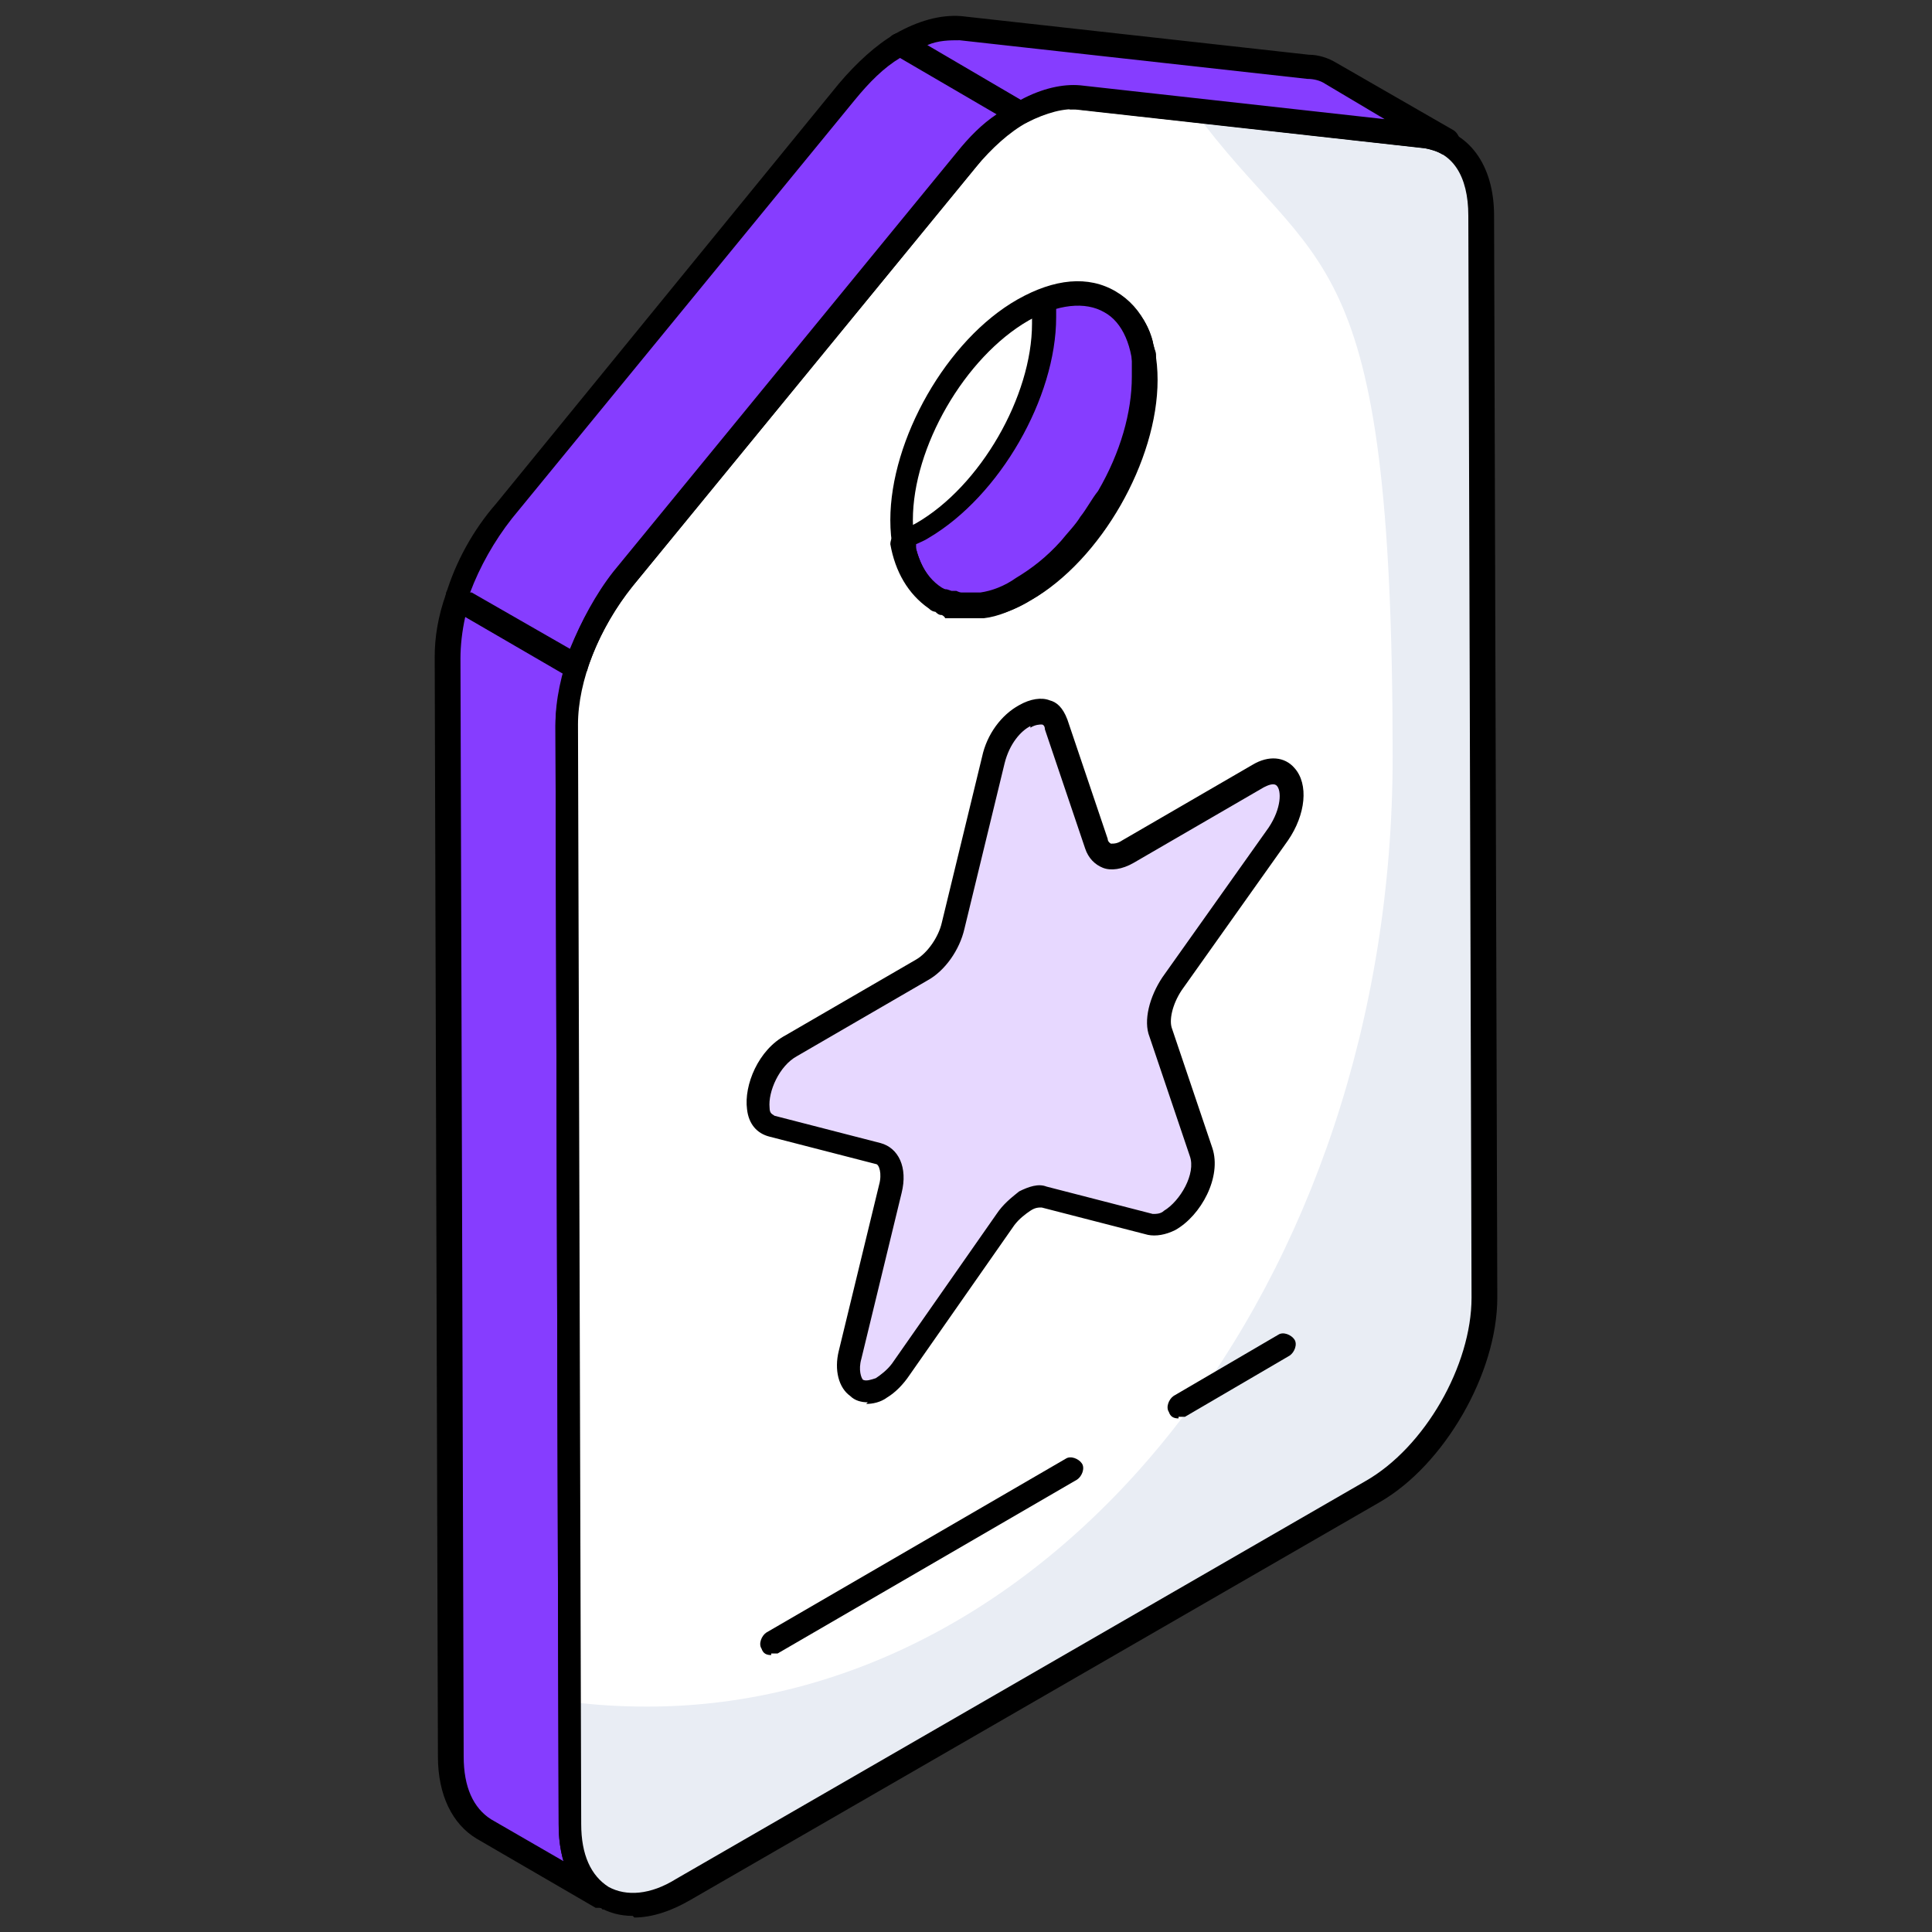
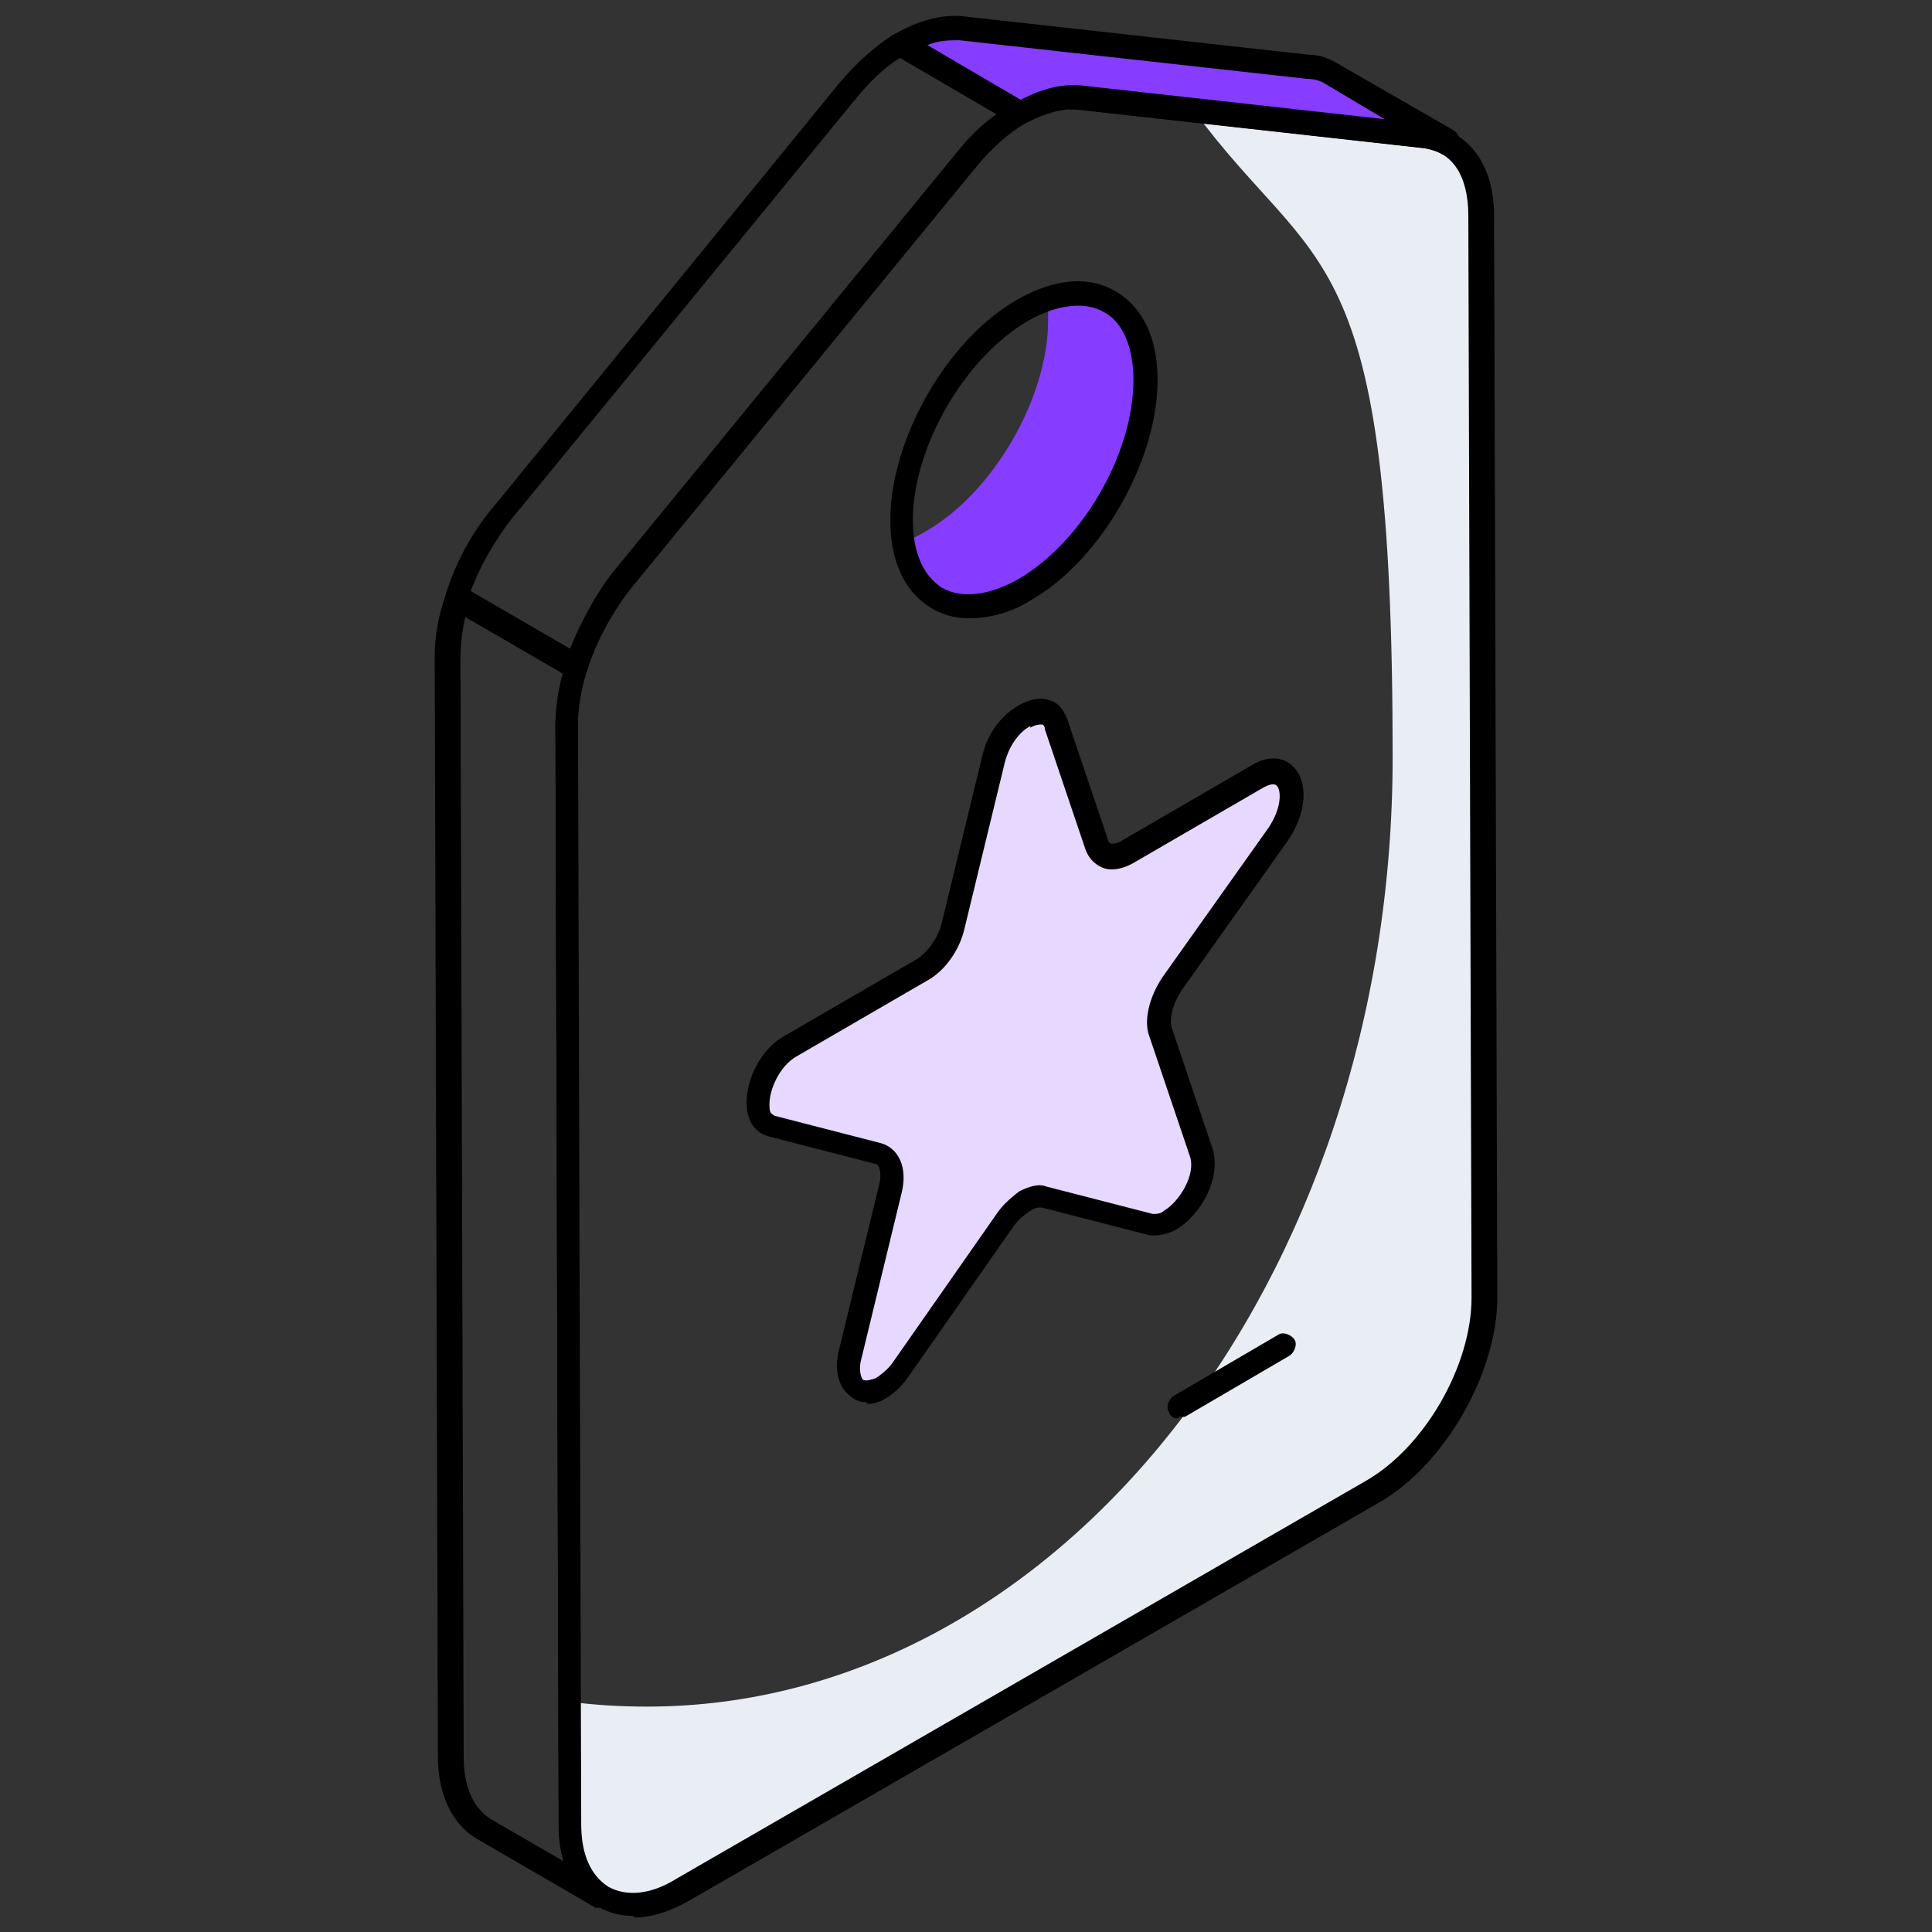
<svg xmlns="http://www.w3.org/2000/svg" id="Layer_1" data-name="Layer 1" viewBox="0 0 120 120">
  <rect x="0" y="0" width="120" height="120" fill="#333333" stroke="none" />
  <defs>
    <style>
      .cls-1 {
        fill: #e7d8ff;
      }

      .cls-2 {
        fill: #e9edf4;
      }

      .cls-3 {
        fill: #fff;
      }

      .cls-4 {
        fill: #863dff;
      }
    </style>
  </defs>
-   <path class="cls-3" d="M88.6,8.4c2.1.2,3.4,2.1,3.4,4.9l.2,67.2c0,4.4-3.1,9.8-7,12.1l-42.8,24.7c-3.9,2.2-7,.4-7-4l-.2-68.3c0-2.9,1.4-6.4,3.5-9.1l21.3-26c1.1-1.3,2.2-2.3,3.4-3s2.5-1.1,3.6-.9c0,0,21.6,2.4,21.6,2.4Z" />
-   <path class="cls-2" d="M92.2,80.5c0,4.4-3.1,9.8-7,12.1l-42.8,24.7c-3.8,2.2-7,.4-7-4v-7.6c1.5.2,3.1.3,4.8.3,25.5,0,46.3-26.4,46.3-59s-4.7-29.7-12.4-40.2l14.6,1.6c2.1.2,3.4,2.1,3.4,4.9l.2,67.2h-.1Z" />
+   <path class="cls-2" d="M92.2,80.5c0,4.4-3.1,9.8-7,12.1l-42.8,24.7c-3.8,2.2-7,.4-7-4v-7.6c1.5.2,3.1.3,4.8.3,25.5,0,46.3-26.4,46.3-59s-4.7-29.7-12.4-40.2l14.6,1.6c2.1.2,3.4,2.1,3.4,4.9l.2,67.2Z" />
  <path class="cls-4" d="M71.2,23.6c0,2.4-.8,5.1-2.2,7.4-.3.6-.7,1.2-1.1,1.7s-.8,1.1-1.3,1.5c-.9,1-1.9,1.8-2.9,2.4-.9.5-1.7.8-2.5.9h-1.8c-.1,0-.3,0-.4-.1-.1,0-.3,0-.4-.2-.1,0-.2,0-.3-.1,0,0-.1,0-.2-.1-1-.7-1.7-1.8-1.9-3.4.4-.1.8-.3,1.3-.6,4.2-2.4,7.6-8.3,7.6-13.1v-1.3c1.6-.6,3.1-.6,4.2.1.1,0,.3.2.4.3.1.1.3.3.4.4.4.5.7,1,1,1.7,0,.2.1.5.2.7v1.7l-.1.1Z" />
-   <path d="M60.2,38.4h-1.5c0-.1-.2-.2-.2-.2-.1,0-.2,0-.4-.2,0,0-.2,0-.4-.2-1.3-.9-2.1-2.3-2.4-4,0-.3.2-.7.5-.8.4-.1.7-.3,1.1-.5,4-2.3,7.2-7.9,7.2-12.4v-1.2c0-.3.1-.7.5-.8,1.8-.7,3.5-.6,4.9.2.1,0,.3.2.5.4.1,0,.3.3.5.5.5.5.9,1.2,1.1,2,0,.3.2.6.2.8v1.7c0,2.4-.8,5.2-2.3,7.8-.4.6-.7,1.2-1.2,1.8s-.9,1.1-1.4,1.6c-.9,1-2,1.9-3.1,2.5-.9.5-1.8.9-2.7,1h-1,.1ZM56.9,34.1c.3,1.1.8,1.9,1.5,2.4l.2.1h.2l.3.1h.3s.2.1.3.1h1.2c.7-.1,1.5-.4,2.2-.9,1-.6,1.9-1.3,2.8-2.3.4-.5.9-1,1.2-1.5.4-.5.7-1.1,1.1-1.6,1.4-2.4,2.1-4.9,2.1-7.1h0v-1.5c0-.3-.1-.5-.2-.7-.2-.6-.5-1.1-.8-1.5-.2-.2-.3-.3-.3-.3-.1-.1-.2-.2-.3-.2-.8-.5-1.9-.6-3.1-.3v.8c0,5-3.5,11.1-7.9,13.7-.3.2-.6.3-.8.4v.3ZM71.9,23.6h0Z" />
  <path d="M60.2,38.4c-.9,0-1.6-.2-2.3-.6-1.7-1-2.6-2.9-2.6-5.5h0c0-5,3.5-11.2,7.9-13.7,2.3-1.3,4.4-1.5,6.1-.5s2.6,2.9,2.6,5.5h0c0,5-3.5,11.2-7.9,13.7-1.3.8-2.6,1.1-3.8,1.1ZM56.7,32.3h0c0,2.1.7,3.5,1.8,4.2,1.2.7,2.9.5,4.7-.5,4-2.3,7.2-7.8,7.2-12.4h0c0-2.1-.7-3.6-1.8-4.2-1.2-.7-2.9-.5-4.7.5-4,2.3-7.2,7.9-7.2,12.4Z" />
  <path class="cls-4" d="M67,6l21.6,2.4c.5,0,1,.2,1.4.5l-7.4-4.3c-.4-.3-.9-.4-1.4-.4l-21.6-2.4c-1.1-.1-2.3.2-3.6.9h0l7.4,4.3h0c1.3-.7,2.5-1.1,3.6-.9v-.1Z" />
  <path d="M90,9.6h-.4c-.3-.2-.7-.3-1.1-.4l-21.5-2.4h0c-.9-.1-2,.2-3.2.8-.2.1-.6.2-.8,0l-7.4-4.3c-.2-.1-.4-.4-.4-.6,0-.3.1-.5.4-.6,1.4-.8,2.8-1.2,4.1-1.1l21.6,2.4c.6,0,1.2.2,1.7.5l7.3,4.2h0c.3.2.5.7.3,1-.1.2-.4.4-.6.4v.1ZM67.1,5.3l18.9,2.1-3.7-2.2c-.3-.2-.7-.3-1.1-.3l-21.6-2.4c-.6,0-1.3,0-2,.3l5.8,3.4c1.3-.7,2.6-1,3.7-.9Z" />
-   <path class="cls-4" d="M27.8,40.8l.2,68.3c0,2.2.8,3.8,2,4.5l7.4,4.3c-1.3-.7-2-2.3-2-4.5l-.2-68.3c0-1.2.2-2.4.6-3.7l-7.4-4.3c-.4,1.3-.6,2.5-.6,3.7Z" />
  <path d="M37.4,118.5h-.4l-7.4-4.3c-1.5-.9-2.4-2.7-2.4-5.1l-.2-68.3h0c0-1.2.2-2.5.7-3.9,0-.2.2-.4.4-.5h.6l7.4,4.3c.3.2.4.5.3.9-.4,1.2-.6,2.4-.6,3.4l.2,68.3c0,1.9.6,3.2,1.7,3.9h0c.3.2.5.7.3,1-.1.2-.4.4-.6.4v-.1ZM28.6,40.8l.2,68.3c0,1.9.6,3.2,1.7,3.9l4.5,2.6c-.2-.7-.3-1.4-.3-2.2l-.2-68.3c0-1,.2-2.1.5-3.3l-6.1-3.5c-.2.9-.3,1.8-.3,2.6v-.1Z" />
-   <path class="cls-4" d="M56,2.7c-1.2.7-2.3,1.7-3.3,2.9l-21.3,26c-1.3,1.6-2.3,3.5-2.9,5.4l7.4,4.3c.6-1.9,1.6-3.8,2.9-5.4l21.3-26c1-1.3,2.2-2.3,3.3-2.9,0,0-7.4-4.3-7.4-4.3Z" />
  <path d="M35.8,42.1h-.4l-7.4-4.3c-.3-.2-.4-.5-.3-.9.6-2,1.7-4,3.1-5.6L52.1,5.2c1.1-1.3,2.3-2.4,3.5-3.1.2-.1.5-.1.7,0l7.4,4.3c.2.1.4.4.4.6s-.1.5-.4.6c-1.1.6-2.2,1.6-3.1,2.8l-21.3,26c-1.2,1.5-2.2,3.3-2.8,5.1,0,.2-.2.4-.4.5h-.3v.1ZM29.3,36.8l6.1,3.5c.7-1.7,1.6-3.4,2.7-4.8l21.3-26c.8-1,1.6-1.8,2.5-2.4l-6-3.5c-1,.6-1.9,1.5-2.8,2.6l-21.3,26c-1.1,1.4-2,3-2.6,4.6h.1Z" />
  <path d="M39.3,119c-.8,0-1.5-.2-2.2-.6-1.6-.9-2.4-2.7-2.4-5.1l-.2-68.3c0-3,1.4-6.7,3.7-9.5l21.3-26c1.1-1.3,2.3-2.4,3.6-3.1,1.4-.8,2.8-1.2,4-1l21.6,2.4c2.5.3,4.1,2.4,4.1,5.6l.2,67.2c0,4.7-3.3,10.4-7.3,12.7l-42.8,24.7c-1.2.7-2.4,1.1-3.5,1.1l-.1-.1ZM66.6,6.7c-.8,0-1.8.3-2.8.9-1.1.6-2.2,1.6-3.2,2.8l-21.3,26c-2.1,2.6-3.4,5.9-3.4,8.6l.2,68.3c0,1.9.6,3.2,1.7,3.9,1.1.6,2.6.5,4.2-.5l42.8-24.7c3.7-2.1,6.6-7.2,6.6-11.4l-.2-67.2c0-2.5-1-4-2.8-4.2h0l-21.6-2.4h-.4l.2-.1Z" />
  <path class="cls-1" d="M63.6,44.4c.8-.5,1.6-.4,2,.5l2.5,7.4c.3.8,1.1,1,2,.5l8.1-4.7c2-1.1,2.8,1.3,1.2,3.6l-6.6,9.3c-.7,1-1,2.3-.7,3.1l2.5,7.4c.5,1.4-.7,3.5-2,4.2-.4.2-.8.3-1.2.2l-6.6-1.7c-.4,0-.8,0-1.2.3-.4.2-.8.6-1.2,1.1l-6.5,9.3c-.4.5-.8.9-1.2,1.2-1.3.7-2.4,0-2-2l2.5-10.3c.3-1.1,0-2-.8-2.2l-6.6-1.7c-1.6-.4-.8-3.8,1.2-5l8.1-4.7c.9-.5,1.7-1.6,1.9-2.8l2.5-10.3c.3-1.3,1.1-2.3,1.9-2.8l.2.1Z" />
  <path d="M53.9,87.1c-.4,0-.8-.1-1.1-.4-.7-.5-1-1.6-.7-2.8l2.5-10.3c.2-.7,0-1.3-.2-1.3l-6.6-1.7c-.8-.2-1.3-.8-1.4-1.7-.2-1.5.7-3.7,2.4-4.6l8.1-4.7c.7-.4,1.4-1.4,1.6-2.3l2.5-10.3c.3-1.4,1.2-2.6,2.3-3.2h0c.7-.4,1.4-.5,1.9-.3.4.1.8.4,1.1,1.2l2.5,7.4c0,.2.2.3.2.3.2,0,.4,0,.7-.2l8.1-4.7c1-.6,2-.5,2.6.2.9,1,.7,2.9-.4,4.5l-6.6,9.3c-.6.9-.8,1.9-.6,2.4l2.5,7.4c.6,1.8-.7,4.2-2.3,5.1-.6.3-1.2.4-1.7.3l-6.6-1.7c-.2,0-.4,0-.7.2s-.7.5-1,.9l-6.5,9.3c-.4.6-.9,1.1-1.4,1.4-.4.3-.9.4-1.3.4l.1-.1ZM64,45.1c-.6.3-1.3,1.1-1.6,2.3l-2.5,10.3c-.3,1.3-1.2,2.6-2.3,3.2l-8.1,4.7c-1.1.6-1.8,2.2-1.7,3.2,0,.4.2.4.3.5l6.6,1.7c1.1.3,1.7,1.5,1.3,3.1l-2.5,10.3c-.2.7,0,1.2.1,1.3.2.1.5,0,.8-.1.3-.2.7-.5,1-.9l6.5-9.3c.4-.6.9-1,1.4-1.4.6-.3,1.2-.5,1.7-.3l6.6,1.7c.2,0,.5,0,.7-.2,1-.6,2-2.3,1.6-3.4l-2.5-7.4c-.4-1,0-2.5.8-3.7l6.6-9.3c.8-1.2.8-2.3.5-2.6-.2-.2-.6,0-.8.1l-8.1,4.7c-.7.4-1.4.5-1.9.3s-.9-.6-1.1-1.2l-2.5-7.4c0-.2-.1-.3-.2-.3s-.4,0-.7.2v-.1Z" />
-   <path d="M47.9,102.8c-.3,0-.5-.1-.6-.4-.2-.3,0-.8.3-1l18.6-10.8c.3-.2.8,0,1,.3s0,.8-.3,1l-18.6,10.8h-.4v.1Z" />
  <path d="M73.2,88.1c-.3,0-.5-.1-.6-.4-.2-.3,0-.8.3-1l6.5-3.8c.3-.2.8,0,1,.3s0,.8-.3,1l-6.5,3.8h-.4v.1Z" />
</svg>